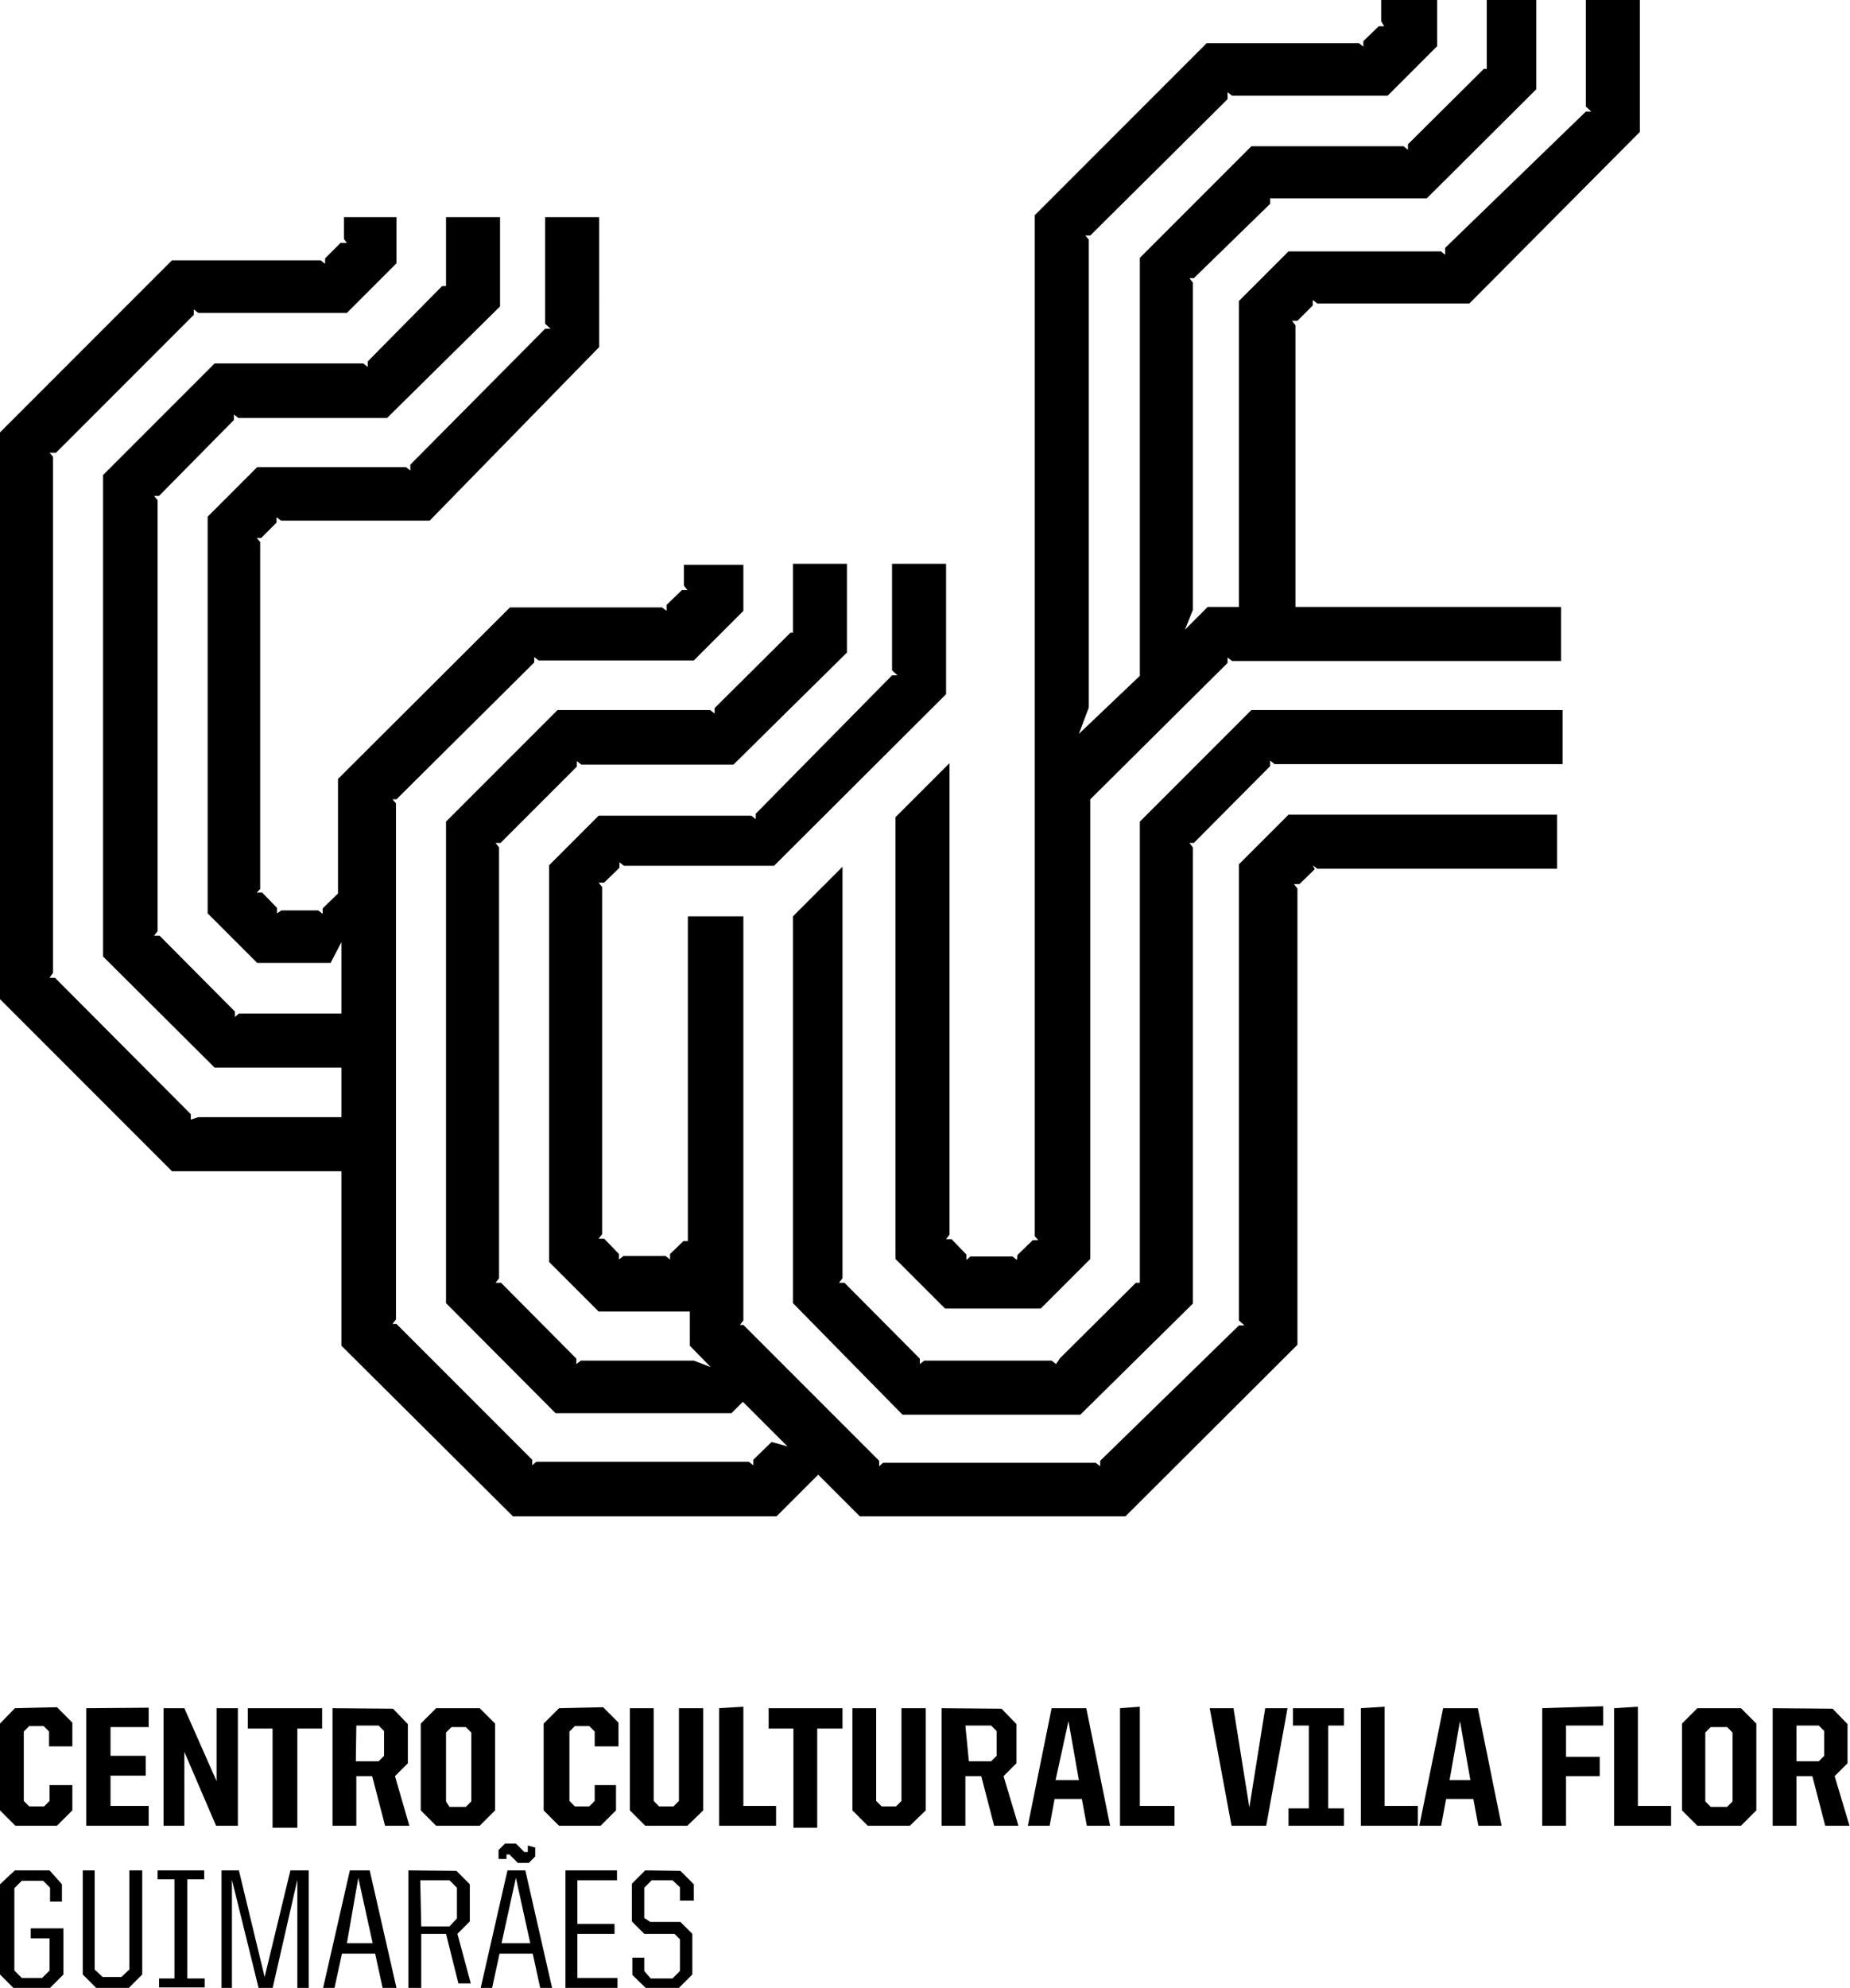
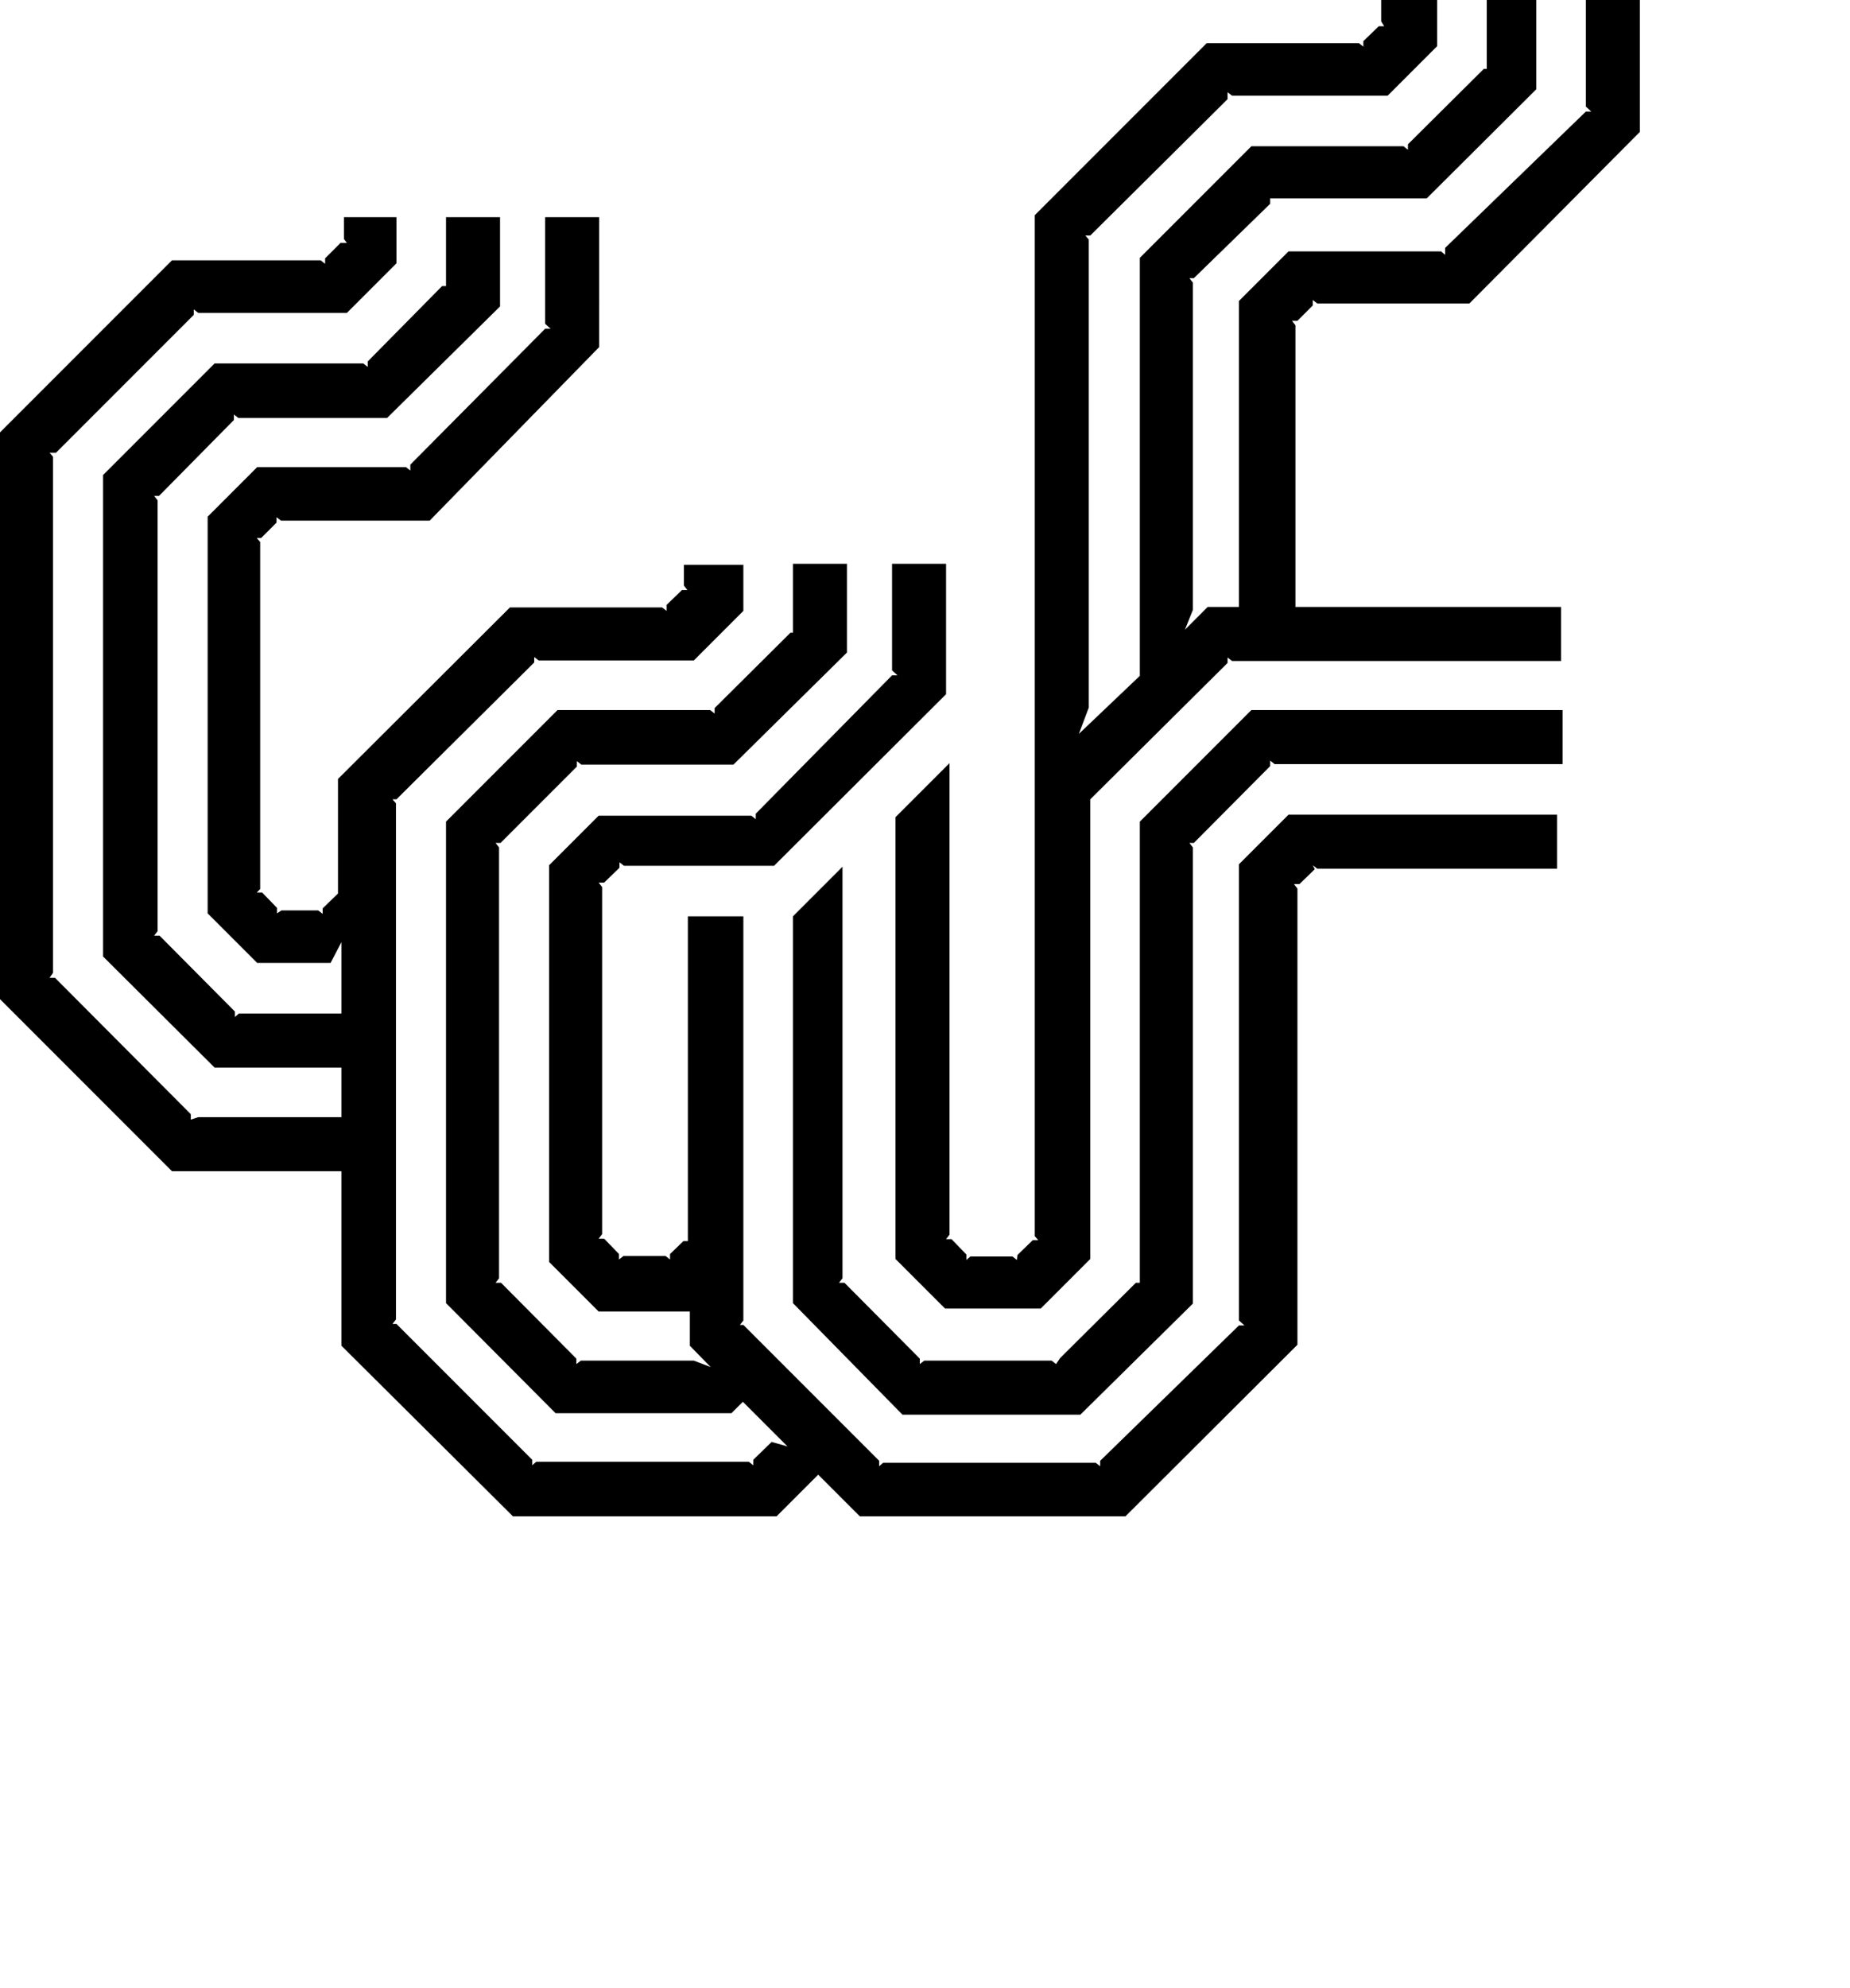
<svg xmlns="http://www.w3.org/2000/svg" viewBox="0 0 37.33 40.09">
  <title>Ativo 3OFICINA</title>
  <g id="Camada_2" data-name="Camada 2">
    <g id="Camada_1-2" data-name="Camada 1">
      <path d="M21.39,27.39l1.53-1.52H23L23,25.77v-9.2l2.25-2.25h6.28v1.09H25.72l-.09-.07v.11L24.09,17H24l.07.09v9.2L21.8,28.53H18.21L16,26.28v-7.8H16l1-1v8.3l-.07.09h.11l1.52,1.53v.11l.09-.07h2.57l.09.07Zm-.86-2.08.31-.3h.11l-.07-.08V4.34L24.35.87h3.07l.09.07V.83l.31-.3h.11L27.87.43V0H29V.93l-1,1H24.86l-.09-.07V2L22,4.75H21.9l.07.08v9.44l-.2.53L23,13.63V5.2l2.25-2.25h3.07l.09.07V2.91l1.53-1.52H30L30,1.29V0H31V1.8L28.79,4H25.72L25.63,4v.11L24.09,5.61H24l.07.09v6.6l-.16.4.46-.46H25V7c0-.93,0-.93,0-.93l1-1h3.08l.08.07V5L32,2.25h.11L32,2.15V0h1.09V2.66L29.65,6.12H26.58l-.09-.07v.11l-.31.31h-.11l.07.09v5.68h5.36v1.09H24.86l-.09-.07v.11L22,16.12h0v.06h0l0,0v9.21l-1,1H19.07l-1-1V16.48l1.09-1.09V24.9l-.07.09h.11l.3.31v.11l.08-.07h.85l.09.07Zm6-7.78-.31.3h-.11l.07.09v9.2l-3.47,3.46H17.35l-.84-.84-.84.84H10.35L6.89,27.14V23.62H3.47L0,20.15V8.72L3.47,5.25h3l.09.07,0-.11.31-.31H7l-.06-.08V4.38H8v.93l-1,1H4l-.09-.07v.11L1.13,9.13H1l.07.08v2.15c0,6.12,0,6.12,0,6.12v2.14L1,19.72h.11l2.74,2.75v.11L4,22.53H6.89v-1H4.33L2.08,19.29V9.58L4.33,7.33h3l.09.07V7.29L8.92,5.77H9L9,5.67V4.38h1.09V6.18L7.81,8.43h-3l-.09-.07v.11L3.21,10H3.11l.07.09v8.69l-.07.09h.11l1.52,1.53,0,.11.08-.07H6.89V19l-.22.42H5.19l-1-1v-8l1-1h3l.09.07V9.37L11,6.63h.11L11,6.53V4.38h1.09V7L8.67,10.5h-3l-.09-.07v.11l-.31.31H5.18l.07.08v7L5.18,18h.11l.3.31v.11l.09-.06h.74l.09.07,0-.11.31-.3h0V15.71l3.47-3.46h3.07l.09.07V12.2l.31-.3h.11l-.07-.09v-.42H15v.93l-1,1H10.87l-.09-.07v.11L8,16.12H7.92l.07.08v2.15c0,6.12,0,6.12,0,6.12v2.14l-.07.09H8l2.74,2.74v.11l.08-.07h4.29l.09.07v-.11l.37-.36.32.09-.9-.9-.23.23H11.21L9,26.28V16.57l2.25-2.25h3.08l.09.07v-.11l1.53-1.52H16L16,12.66V11.37h1.09v1.79L14.8,15.42H11.73l-.09-.07v.11L10.1,17H10l.07.09v8.69l-.07.09h.11l1.52,1.53v.11l.09-.07H14l.34.13-.42-.43v-.69H12.08l-1-1v-8l1-1h3.08l.09.07v-.11L18,13.62h.11L18,13.52V11.37h1.09V14l-3.47,3.46H12.59l-.09-.07v.11l-.31.3h-.11l.07.09v7l-.07.09h.11l.3.31v.11l.09-.07h.85l.09.07v-.11l.27-.26.09,0V18.48H15v8.15l-.07.09H15l2.74,2.74v.11l.08-.07h4.29l.09.07v-.11L25,26.73h.11L25,26.63v-9.2l1-1h5.42v1.09H26.58l-.09-.07Z" />
-       <path d="M35.77,34.45v2.37h.48v-1h.32l.26,1h.49l-.3-1,.26-.26v-.79l-.3-.31Zm.48.35h.45l.11.11v.5l-.11.11h-.45Zm-2-.35-.31.31v1.75l.31.31h.88l.31-.31V34.76l-.31-.31Zm.16,1.88V34.94l.11-.11h.33l.11.11v1.39l-.11.11h-.33Zm-1.84-1.88v2.37h1.15v-.4h-.67v-2Zm-1.45,0v2.37h.48v-1h.68v-.39H31.6v-.63h.75v-.39Zm-2,0-.48,2.37h.44l.1-.54h.55l.1.54h.47l-.48-2.37Zm.34.26.21,1.19h-.42Zm-2-.26v2.37h1.15v-.4h-.67v-2Zm-1.37,0v.35h.32v1.67H26v.35h1.12v-.35h-.32V34.8h.32v-.35Zm-.56,0-.32,2-.32-2h-.48l.44,2.37h.7l.43-2.37Zm-2.93,0v2.37H23.7v-.4H23v-2Zm-1.38,0-.48,2.37h.44l.1-.54h.55l.1.54h.47l-.48-2.37Zm.34.26.21,1.19H21.3ZM19,34.45v2.37h.48v-1h.32l.26,1h.49l-.3-1,.26-.26v-.79l-.3-.31Zm.48.35H20l.11.11v.5l-.11.11h-.45Zm-1.29-.35v1.87l-.11.11h-.29l-.11-.11V34.45h-.48v2.06l.31.31h.85l.32-.31V34.45Zm-2.68,0v.41h.5v2h.48v-2H17v-.41Zm-1,0v2.37h1.15v-.4H15v-2Zm-.81,0v1.87l-.11.11H13.3l-.11-.11V34.45h-.48v2.06l.31.31h.85l.32-.31V34.45Zm-2.42,0-.31.31v1.75l.31.31h.84l.31-.31V36H12v.32l-.11.11h-.29l-.11-.11v-1.4l.11-.11h.29l.11.11v.3h.48v-.48l-.31-.31Zm-2.48,0-.31.31v1.75l.31.31h.88l.31-.31V34.76l-.31-.31ZM9,36.33V34.94l.11-.11H9.4l.11.11v1.39l-.11.11H9.07ZM6.71,34.45v2.37h.48v-1h.32l.26,1h.49l-.29-1,.26-.26v-.79l-.3-.31Zm.48.35h.45l.11.11v.5l-.11.11H7.18ZM5,34.45v.41h.5v2H6v-2h.5v-.41Zm-.63,0v1.47l-.65-1.47H3.3v2.37h.42V35.33l.64,1.49h.44V34.45Zm-2.63,0v2.37H3v-.4H2.23v-.61h.71v-.4H2.23v-.58H3v-.39Zm-1.44,0L0,34.76v1.75l.31.31h.84l.31-.31V36H1v.32l-.11.11H.59l-.11-.11v-1.4l.11-.11H.88l.11.11v.3h.47v-.48l-.31-.31Zm10.35,2.77v.13l0,0h-.07l-.17-.17h-.22l-.13.13v.18h.16V37.4l0,0h.06l.17.17h.22l.13-.13v-.18Zm2.37.5-.27.27v.76L13,39h.61l.11.11v.64l-.15.15h-.44L13,39.75v-.27h-.24v.35l.27.26h.67l.27-.27V39l-.24-.24h-.61L13,38.68v-.61l.15-.15h.42l.15.14v.27H14V38l-.27-.27Zm-1.61,0v2.37h1.05v-.2h-.81V39h.75v-.2h-.75v-.88h.8v-.2Zm-1.17,0-.54,2.37h.23l.15-.69h.67l.15.69h.24l-.54-2.37Zm.17.15.29,1.32h-.58Zm-2.17-.15v2.37H8.5V39H9l.25,1H9.5L9.23,39l.25-.25V38l-.27-.27Zm.24.2h.59l.15.15v.62l-.15.16H8.5Zm-1.42-.2-.54,2.37h.23l.15-.69h.67l.15.69H8l-.54-2.37Zm.17.15.29,1.32H7Zm-1.37-.15-.52,2.15-.52-2.15H4.47v2.37h.21V37.91l.54,2.19h.28L6,37.91v2.19h.23V37.72Zm-2.68,0v.18h.34v2H3.21v.18h.92v-.18H3.78v-2h.34v-.18Zm-.57,0v2l-.16.15H2.07l-.16-.15v-2H1.67v2.1l.28.28h.64l.28-.28v-2.1Zm-2.31,0L0,38v1.82l.28.28H1l.28-.28v-.93H.62v.2H1v.65l-.15.15H.44l-.15-.15V38.08l.15-.15H.87l.14.14v.28h.24V38L1,37.72Z" />
    </g>
  </g>
</svg>